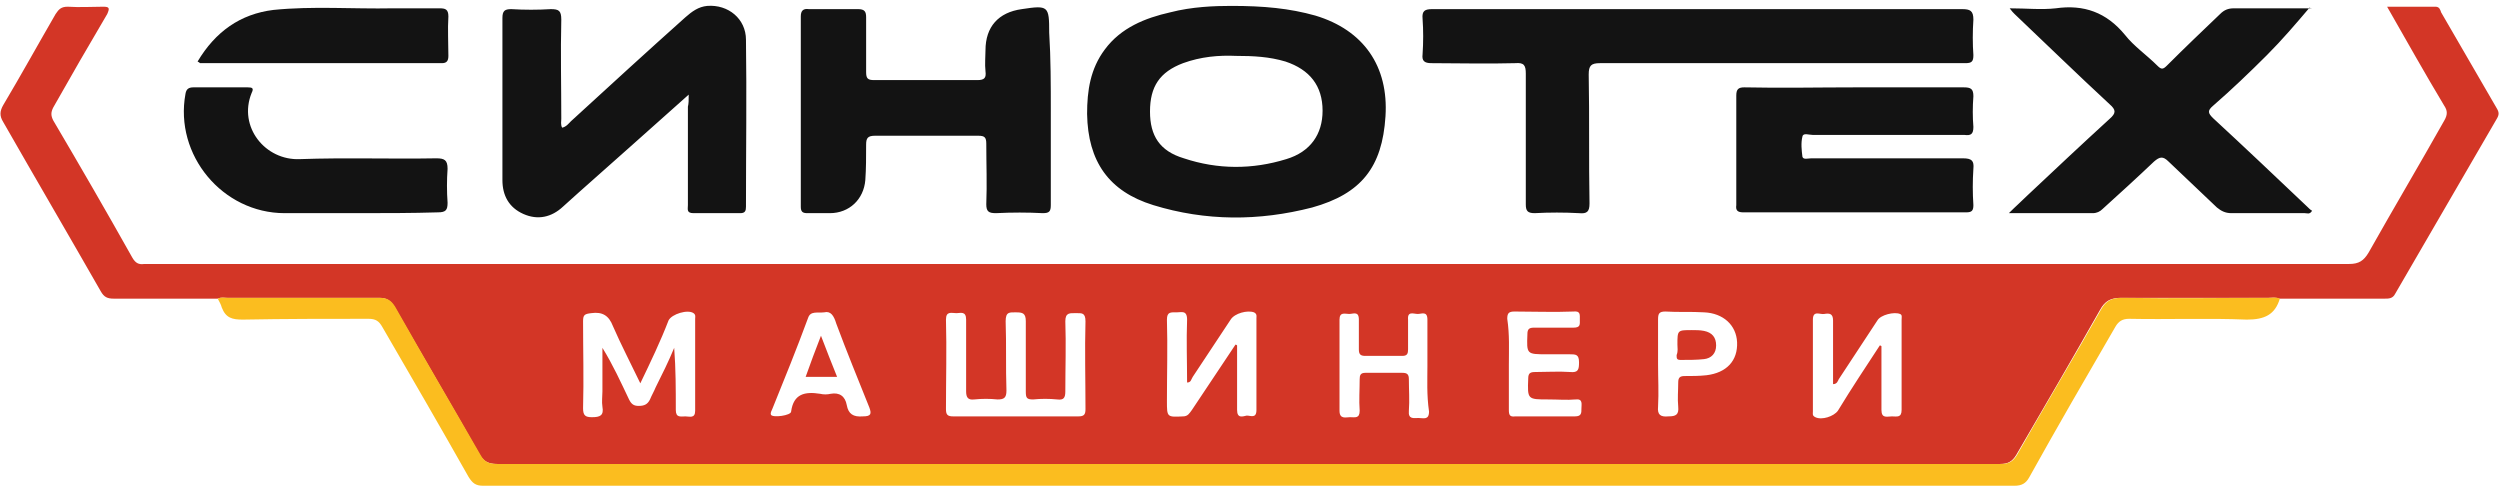
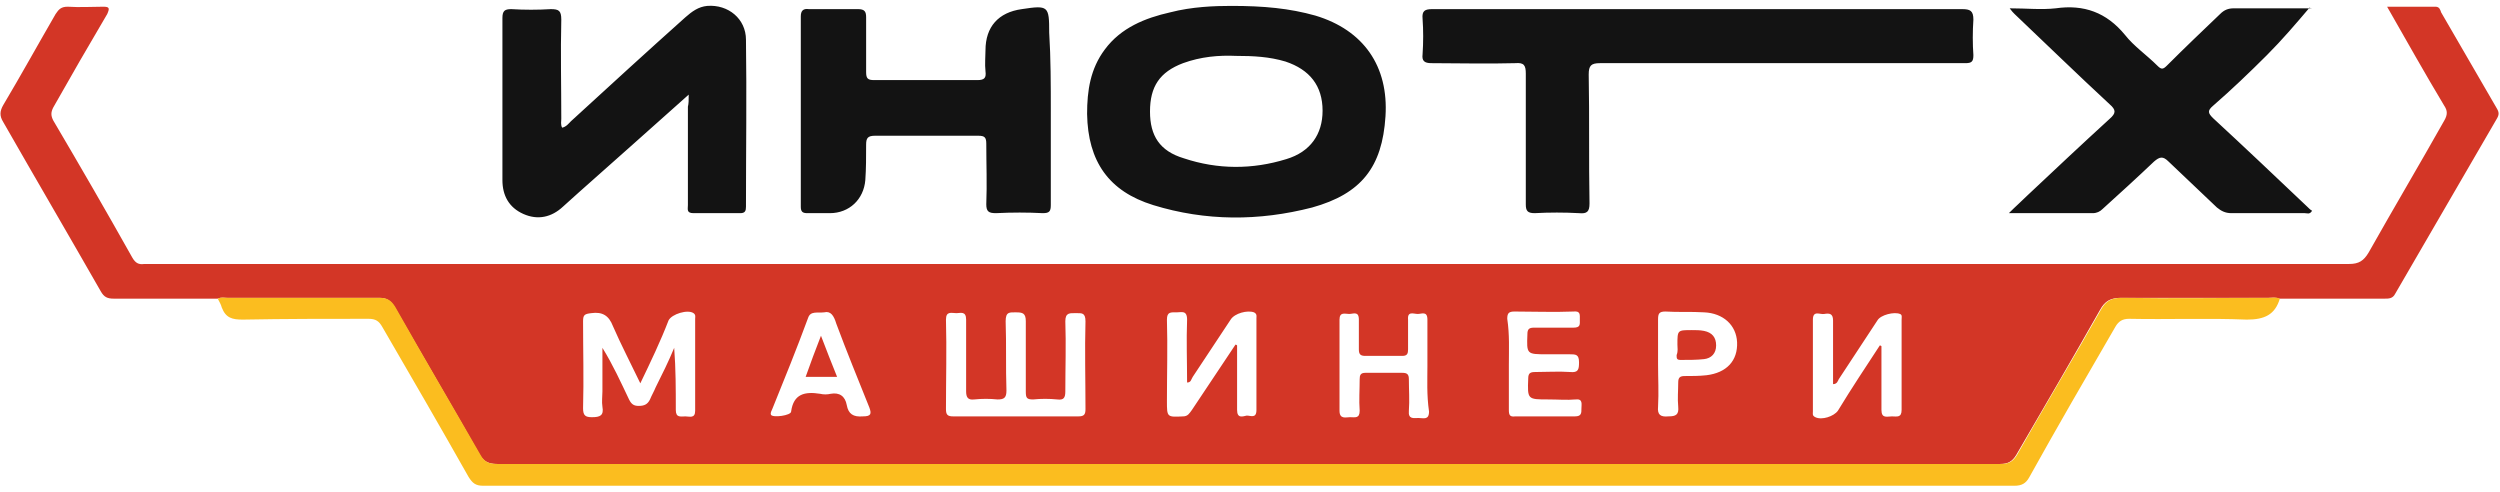
<svg xmlns="http://www.w3.org/2000/svg" width="310" height="61" fill="none" viewBox="0 0 310 61">
  <g clip-path="url(#a)">
    <path fill="#d33626" d="M27 37.032H14.1c-.8 0-1.2-.2-1.6-.9-4-7-8.1-14-12.1-21-.5-.8-.4-1.4 0-2.1 2.2-3.7 4.3-7.5 6.5-11.3.4-.6.7-.9 1.5-.9 1.5.1 3 0 4.4 0 .8 0 .8.2.5.9-2.3 3.9-4.5 7.7-6.7 11.6-.3.6-.3 1 0 1.6 3.3 5.6 6.6 11.3 9.8 17 .4.7.8.9 1.5.8h273.4c1.2 0 1.8-.4 2.4-1.4 3.1-5.5 6.3-10.9 9.4-16.4.4-.7.4-1.2 0-1.8-2.4-4-4.7-8.1-7.1-12.3h6c.5 0 .6.4.7.7 2.3 4 4.6 7.9 6.9 11.9.3.5.3.8 0 1.3-4.2 7.2-8.4 14.5-12.6 21.7-.3.6-.8.6-1.3.6h-13.1c-.4-.2-.9-.1-1.3-.1H263c-1.3 0-2 .4-2.6 1.5-3.4 6-6.9 12-10.4 18-.5.8-1 1.1-2 1.1H61.6c-1 0-1.6-.3-2.1-1.1-3.5-6.2-7.1-12.3-10.6-18.4-.5-.8-1-1.1-1.9-1.1H28.1c-.3 0-.7-.1-1.1.1m99 14.6h7.7c.7 0 .9-.2.9-.9 0-3.6-.1-7.3 0-10.9 0-1.1-.5-1-1.2-1s-1.3-.1-1.3 1c.1 2.9 0 5.8 0 8.7 0 .8-.2 1.1-1 1q-1.5-.15-3 0c-.8 0-.9-.2-.9-1v-8.7c0-1-.4-1.1-1.2-1.1s-1.3-.1-1.3 1.1c.1 2.9 0 5.7.1 8.6 0 .9-.3 1.1-1.1 1.1-1-.1-1.9-.1-2.9 0-.8.1-1-.3-1-1v-8.9c0-1.1-.7-.8-1.2-.8-.6 0-1.3-.3-1.3.8.1 3.7 0 7.4 0 11.1 0 .7.2.9.9.9zm-46.6-4.1c-1.2-2.5-2.4-4.8-3.4-7.1-.5-1.3-1.3-1.8-2.7-1.6-.8.1-1 .2-1 1 0 3.6.1 7.2 0 10.8 0 .9.3 1.1 1.1 1.1 1 0 1.5-.2 1.3-1.3-.1-.6 0-1.3 0-1.9v-5.4c1.3 2.1 2.3 4.3 3.3 6.4.3.6.6.8 1.2.8.7 0 1.1-.2 1.4-.8.2-.5.5-1 .7-1.5.8-1.6 1.6-3.2 2.3-4.9.2 2.6.2 5.2.2 7.7 0 1 .6.8 1.2.8.5 0 1.2.3 1.2-.7v-11.4c0-.2.1-.5-.2-.7-.7-.5-2.7.1-3.1.9-1 2.6-2.2 5.1-3.5 7.8m73.8-4.8c.1 0 .2.1.2.1v8c0 1.1.7.8 1.2.7.5 0 1.2.4 1.2-.7v-11.4c0-.2.1-.5-.3-.7-.8-.3-2.4.1-2.9.9-1.6 2.4-3.1 4.7-4.7 7.1-.2.3-.2.7-.7.7 0-2.6-.1-5.2 0-7.8 0-1.2-.7-.9-1.3-.9-.7 0-1.2-.1-1.2.9.1 3.4 0 6.7 0 10.1 0 2 0 2 2 1.9.6 0 .8-.4 1.1-.8zm79.9.1c.1 0 .2.1.2.1v7.9c0 1.1.7.8 1.3.8s1.2.2 1.2-.8v-11.2c0-.3.1-.6-.2-.7-.7-.3-2.4.1-2.8.8-1.6 2.4-3.2 4.9-4.8 7.3-.1.2-.2.6-.7.6v-7.9c0-.9-.5-.9-1.1-.8-.5.1-1.4-.5-1.4.7v11.4c0 .3-.1.5.3.7.8.4 2.3-.1 2.8-.8 1.7-2.8 3.5-5.5 5.2-8.1m-56.1 2.5v-5.7c0-1.1-.7-.7-1.2-.7s-1.3-.4-1.2.7v3.7c0 .5-.1.8-.7.8h-4.6c-.6 0-.8-.2-.8-.8v-3.7c0-1.1-.7-.7-1.2-.7s-1.2-.3-1.2.7v11.3c0 1.1.8.8 1.3.8.6 0 1.2.2 1.2-.8-.1-1.3 0-2.6 0-3.9 0-.5.1-.8.7-.8h4.6c.6 0 .8.2.8.8 0 1.3.1 2.6 0 3.9-.1 1.1.6.9 1.2.9s1.3.3 1.3-.8c-.3-2.1-.2-3.9-.2-5.7m-74.8-6.6c-.9.1-1.7-.2-2 .7-1.4 3.8-2.9 7.5-4.4 11.2-.1.3-.3.5-.2.8.2.4 2.5.1 2.5-.4.3-2.2 1.7-2.5 3.6-2.2.4.1.9.1 1.3 0 1.1-.2 1.8.3 2 1.4s.8 1.5 2 1.4c1 0 1.1-.3.8-1.1-1.4-3.5-2.8-6.9-4.1-10.4-.3-1-.7-1.6-1.5-1.4m84.9 6.5v5.6c0 .6.1.9.8.8h7.4c.8 0 .8-.4.8-1 0-.5.2-1.2-.7-1.1-1.1.1-2.2 0-3.4 0-2.6 0-2.6 0-2.5-2.6 0-.7.3-.8.9-.8 1.4 0 2.9-.1 4.3 0 1 .1 1.1-.3 1.1-1.2 0-1-.4-1-1.2-1h-2.8c-2.5 0-2.5 0-2.4-2.5 0-.6.2-.8.8-.8h4.9c.9 0 .8-.4.8-1s.1-1.1-.8-1c-2.4.1-4.9 0-7.3 0-.7 0-.9.2-.9.9.3 2 .2 3.8.2 5.7m18.5-.1c0 1.8.1 3.5 0 5.3-.1 1 .3 1.3 1.3 1.2.9 0 1.3-.2 1.2-1.2s0-2 0-3c0-.6.2-.8.8-.8.9 0 1.8 0 2.7-.1 2.5-.3 3.9-1.8 3.8-4.1-.1-2.1-1.7-3.6-4.1-3.7-1.6-.1-3.2 0-4.8-.1-.8 0-.9.3-.9 1z" />
    <path fill="#fbbd1f" d="M27 37.032c.4-.2.8-.1 1.2-.1h18.9c.9 0 1.4.3 1.9 1.1 3.5 6.2 7.1 12.3 10.6 18.4.5.9 1.1 1.1 2.1 1.1h186.4c1 0 1.5-.3 2-1.1 3.4-6 7-12 10.4-18 .6-1.1 1.3-1.5 2.6-1.5 6.1.1 12.2 0 18.3 0 .4 0 .9-.1 1.3.1-.6 2-1.9 2.6-4.1 2.6-4.9-.2-9.7 0-14.6-.1-.8 0-1.3.3-1.7 1-3.6 6.2-7.2 12.4-10.7 18.7-.4.7-.9 1-1.8 1H59.9c-.9 0-1.3-.3-1.8-1.1-3.5-6.2-7.1-12.4-10.7-18.6-.4-.7-.8-1-1.7-1-5.2 0-10.4 0-15.6.1-1.3 0-2.1-.2-2.6-1.5-.1-.4-.3-.7-.5-1.1" />
    <path fill="#d33626" d="M103.8 46.732h-3.9c.6-1.7 1.2-3.3 1.9-5.1.7 1.8 1.3 3.4 2 5.1M208 42.732c0-1.8 0-1.8 1.8-1.8.5 0 1 0 1.5.1q1.5.3 1.5 1.8c0 1-.6 1.6-1.5 1.7s-1.9.1-2.9.1c-.5 0-.5-.2-.5-.6.2-.5.1-.9.1-1.3" />
    <path fill="#131313" d="M210.4 1.132h32.9c1 0 1.4.2 1.4 1.3-.1 1.5-.1 3 0 4.4 0 .8-.2 1-1 1h-45.3c-1.1 0-1.4.3-1.4 1.4.1 5.3 0 10.7.1 16 0 1-.3 1.3-1.3 1.2-1.8-.1-3.7-.1-5.5 0-.9 0-1.1-.3-1.1-1.1v-16.2c0-1-.2-1.4-1.3-1.3-3.5.1-7 0-10.4 0-.9 0-1.2-.3-1.1-1.1.1-1.5.1-3 0-4.4-.1-1 .3-1.2 1.2-1.2zM152.7.732c4 0 7.2.3 10.4 1.2 6 1.8 9.1 6.3 8.7 12.5-.4 6.3-3 9.6-9.1 11.3-6.6 1.7-13.2 1.7-19.7-.3-5.5-1.7-8.1-5.4-8.2-11.3 0-2.9.4-5.6 2.2-8 2-2.7 5-3.9 8.1-4.6 2.7-.7 5.5-.8 7.6-.8m.6 6.2c-2.2-.1-4.4.1-6.6.9-2.9 1.1-4.1 2.9-4.1 6 0 3 1.2 4.9 4.2 5.8 4.2 1.4 8.5 1.4 12.7.1 3-.9 4.5-3.1 4.5-6 0-3.1-1.6-5.1-4.6-6.1-2-.6-4-.7-6.1-.7M85.4 11.732c-4.7 4.2-9.2 8.2-13.6 12.1-.7.6-1.3 1.2-2 1.8-1.4 1.3-3.1 1.7-4.9.9s-2.6-2.3-2.6-4.2v-20.1c0-.9.3-1.1 1.1-1.1 1.6.1 3.3.1 4.9 0 1 0 1.3.2 1.3 1.3-.1 4.1 0 8.2 0 12.3 0 .3-.1.7.1 1.1.5-.1.8-.5 1.1-.8 4.8-4.4 9.5-8.7 14.2-12.9.8-.7 1.6-1.3 2.7-1.4 2.6-.2 4.8 1.6 4.8 4.2.1 6.9 0 13.8 0 20.7 0 .5-.1.8-.7.8H86c-.9 0-.7-.5-.7-1v-12.2c.1-.4.1-.8.1-1.5M286.4.932c-1.7 2-3.4 4-5.3 5.9-2.2 2.2-4.4 4.3-6.7 6.3-.7.6-.6.9 0 1.5 3.9 3.6 7.8 7.3 11.7 11 .2.2.4.4.6.5-.3.5-.6.3-.9.3h-9.1c-.8 0-1.3-.3-1.8-.7l-6-5.7c-.7-.7-1.1-.6-1.8 0-2.1 2-4.3 4-6.4 5.9-.3.3-.7.5-1.2.5h-10.4c.9-.9 1.6-1.5 2.3-2.2 3.4-3.2 6.7-6.3 10.2-9.5.8-.7.8-1.1 0-1.8-4-3.7-7.9-7.5-11.8-11.2-.2-.2-.3-.3-.6-.7 2.1 0 3.9.2 5.7 0 3.5-.5 6.3.5 8.6 3.3 1.1 1.4 2.7 2.5 4 3.8.5.5.7.5 1.2 0 2.2-2.2 4.4-4.3 6.6-6.4.5-.5 1-.7 1.7-.7h9.5c.1 0 .1.1.2.1-.1 0-.2-.1-.3-.2M130.3 13.832v11.6c0 .8-.2 1-1 1-1.9-.1-3.8-.1-5.8 0-.9 0-1.2-.2-1.2-1.1.1-2.5 0-5 0-7.5 0-.8-.2-1-1-1h-12.8c-.9 0-1.1.3-1.1 1.1 0 1.5 0 3-.1 4.4-.2 2.4-2 4.1-4.4 4.1h-2.8c-.6 0-.8-.2-.8-.8v-23.6c0-.7.3-1 1-.9h6.1c.8 0 1 .3 1 1v6.8c0 .8.2 1 1 1h12.8c.9 0 1.1-.3 1-1.1-.1-.9 0-1.8 0-2.6 0-2.9 1.6-4.7 4.5-5.1 3.3-.5 3.4-.4 3.4 2.9.2 3.2.2 6.5.2 9.8" />
-     <path fill="#131313" d="M230.1 10.832h13.4c.9 0 1.2.2 1.2 1.1-.1 1.3-.1 2.6 0 3.8 0 .9-.3 1.1-1.1 1h-18.8c-.5 0-1.2-.3-1.3.2-.2.8-.1 1.7 0 2.5.1.4.7.2 1.1.2h18.8c1.1 0 1.4.3 1.3 1.3q-.15 2.25 0 4.5c0 .7-.2.9-.9.9h-27.6c-.7 0-1-.2-.9-.9v-13.6c0-.8.3-1 1-1 4.6.1 9.2 0 13.8 0M44.4 26.432h-9.1c-7.7 0-13.7-7.2-12.3-14.8.1-.6.4-.8 1-.8h6.7c.6 0 .8.1.5.7-1.7 4.2 1.7 8.4 6 8.2 5.6-.2 11.3 0 16.9-.1 1 0 1.4.2 1.4 1.3q-.15 2.1 0 4.2c0 .9-.2 1.2-1.2 1.2-3.2.1-6.6.1-9.9.1M24.5 7.632c2.2-3.7 5.3-5.9 9.4-6.4 4.9-.5 9.9-.1 14.8-.2h5.8c.7 0 1.1.1 1.1 1-.1 1.6 0 3.3 0 4.9 0 .6-.2.9-.8.9h-30c-.1-.1-.1-.1-.3-.2" />
  </g>
  <defs>
    <clipPath id="a">
      <path fill="#fff" d="M0 .732h309.8v59.5H0z" />
    </clipPath>
  </defs>
</svg>